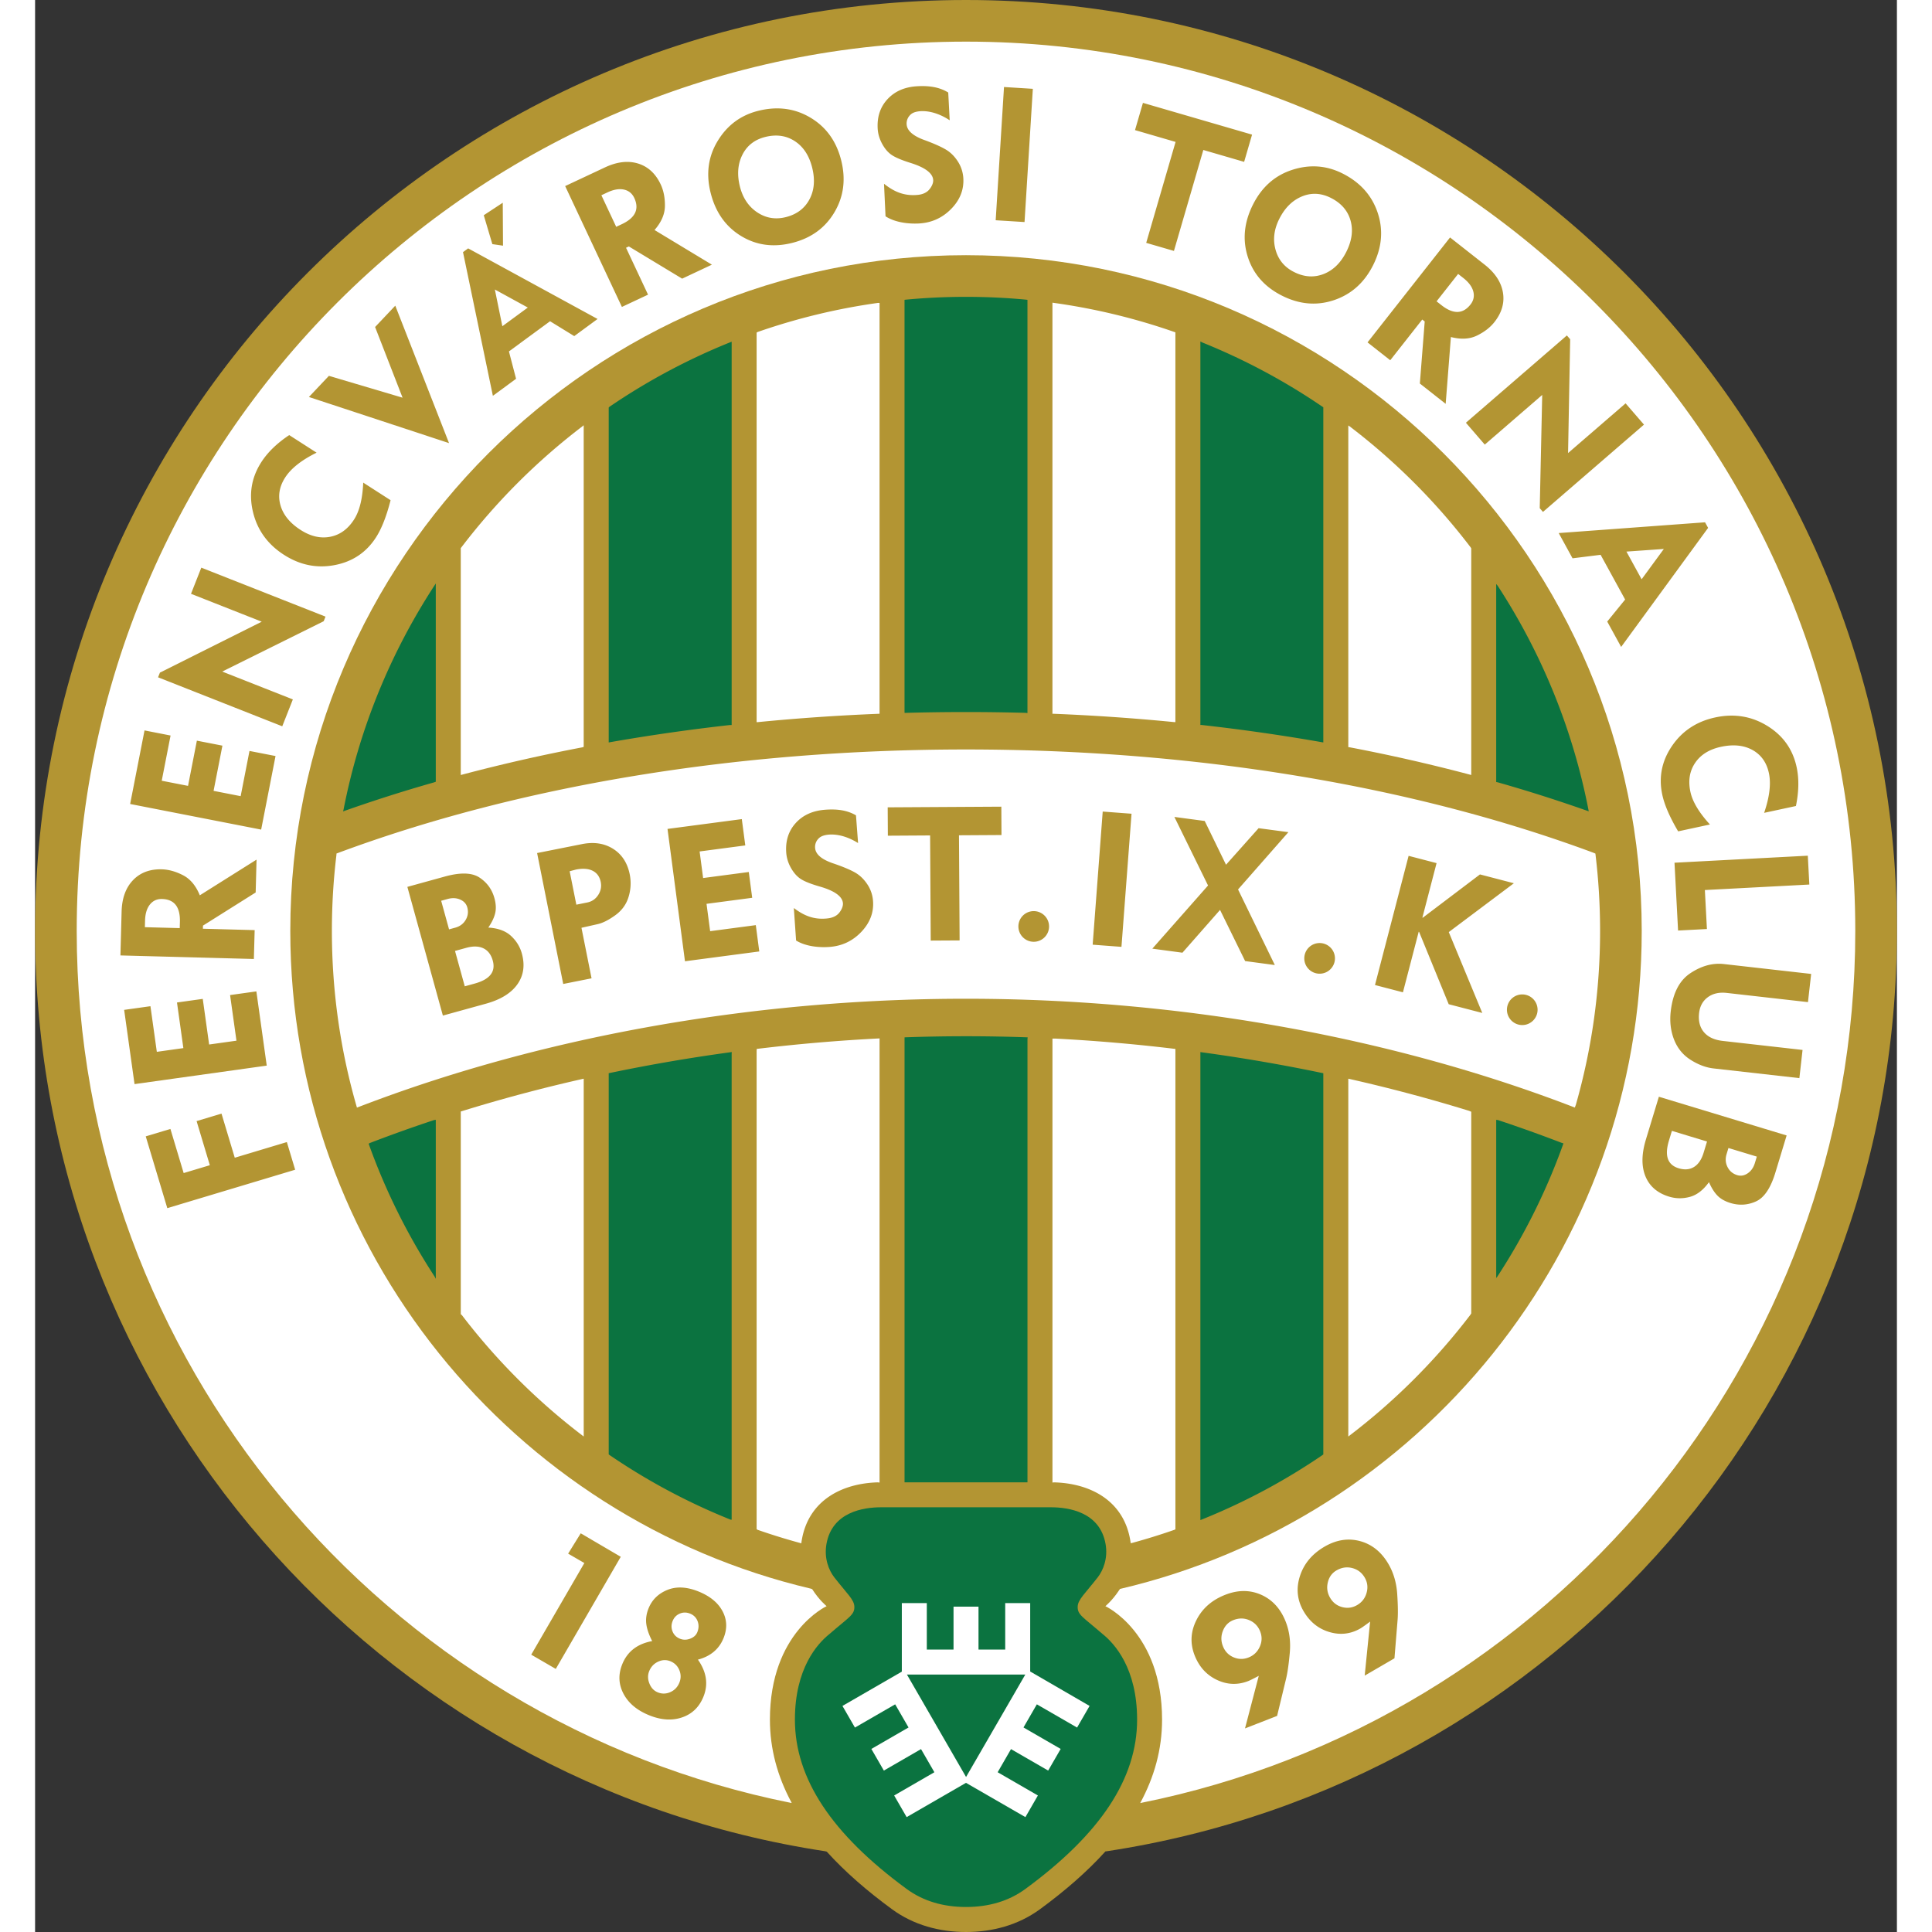
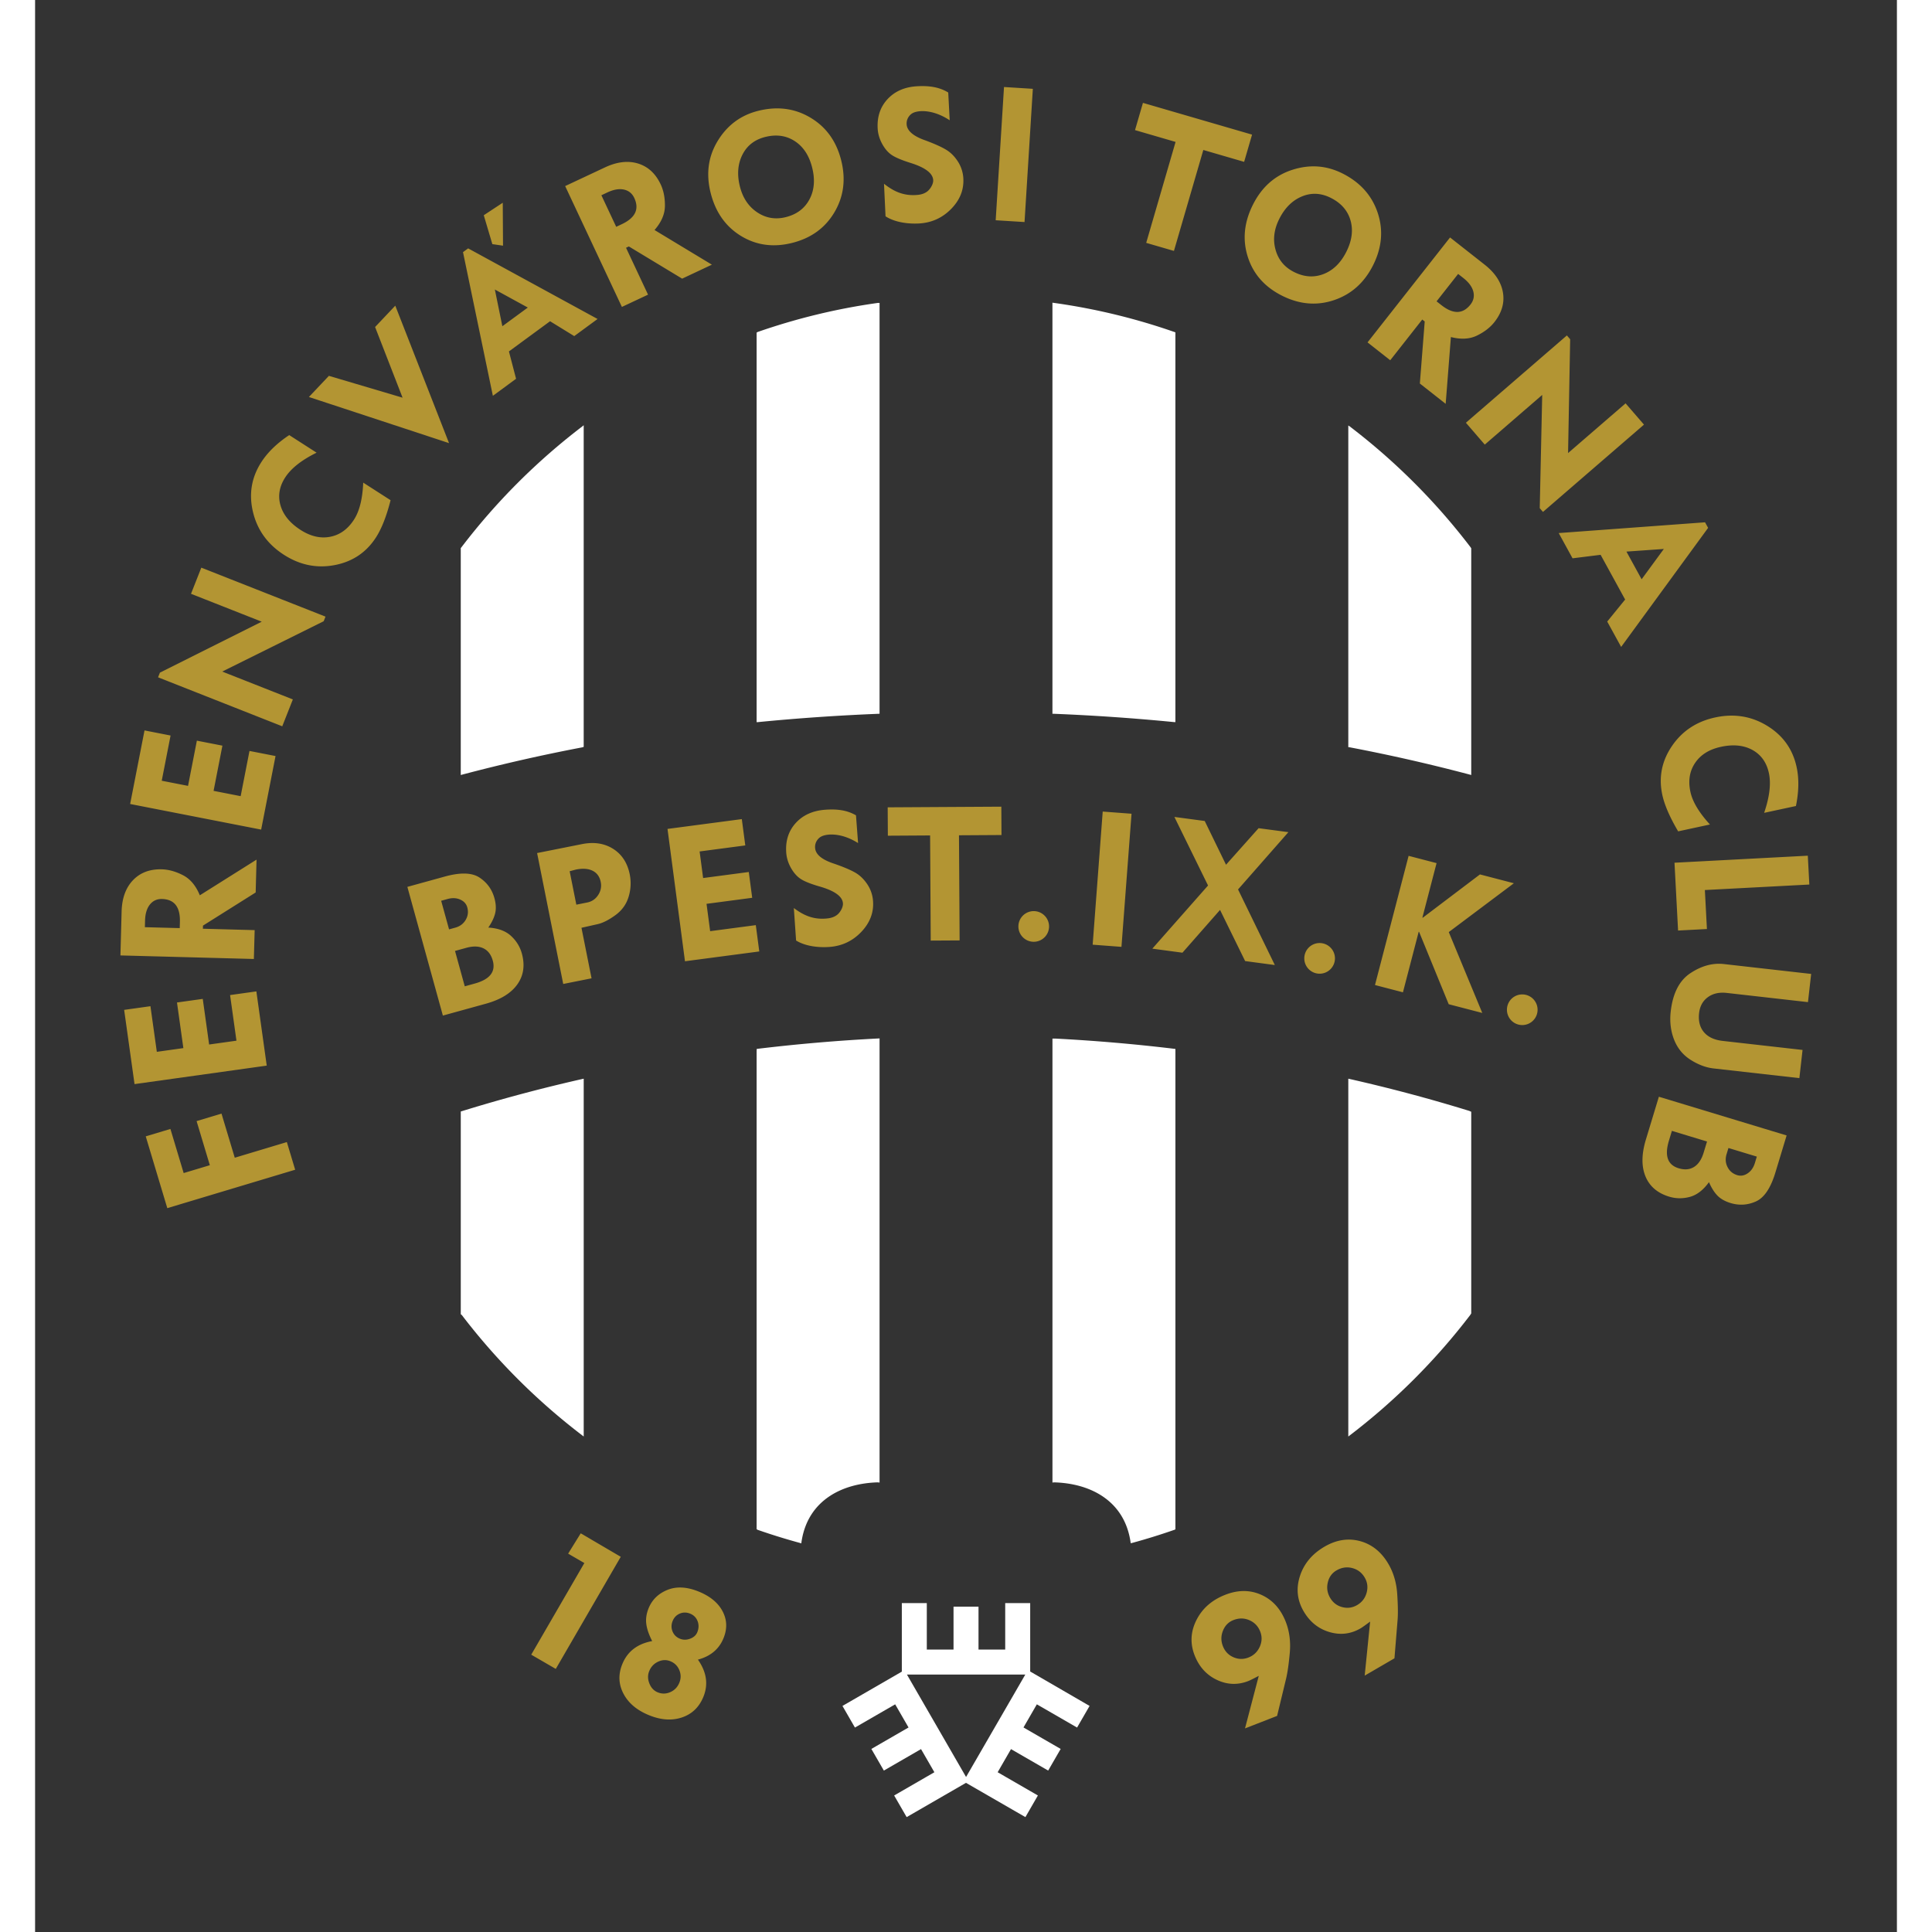
<svg xmlns="http://www.w3.org/2000/svg" width="768" height="768" version="1.2" viewBox="0 0 506.27 525.35">
  <rect x="0" y="0" width="506.27" height="525.35" fill="#333333" stroke="none" />
-   <path d="M214.85 503.39C93.22 484.937 0 379.92 0 253.13 0 113.33 113.34 0 253.14 0c139.8 0 253.13 113.34 253.13 253.13 0 126.8-93.246 231.84-214.91 250.27l-.309.035c-5 5.535-11.023 10.754-17.78 15.707-5.95 4.36-13 6.207-20.138 6.207-7.14 0-14.19-1.847-20.14-6.207-6.735-4.933-12.735-10.129-17.72-15.64z" fill="#b39533" />
-   <path d="M253.14 518.55c-6.27 0-11.695-1.645-16.125-4.89-20.457-14.993-30.402-30.06-30.402-46.06 0-13.898 6.078-20.645 9.418-23.3 5.328-4.63 6.84-5.192 6.746-7.458-.078-1.886-1.984-3.492-5.418-7.875-1.543-1.968-2.855-5.253-2.164-9.148 1.543-8.668 9.992-9.96 14.891-9.96h46.105c4.898 0 13.348 1.292 14.891 9.96.691 3.895-.621 7.18-2.168 9.148-3.43 4.383-5.336 5.989-5.41 7.875-.098 2.266 1.41 2.829 6.742 7.457 3.34 2.657 9.418 9.403 9.418 23.301 0 16-9.945 31.066-30.402 46.06-4.43 3.246-9.852 4.89-16.121 4.89z" fill="#0b7340" />
  <path d="M237.07 455.34h32.195l-16.113 27.859-16.082-27.859m28.418 20.348 9.992 5.766 3.399-5.883-10.008-5.778-.098-.074c1.473-2.547 2.805-4.851 3.625-6.277l10.94 6.316 3.4-5.883-16.149-9.359v-18.605h-6.793v12.637h-7.25l-.011-.137v-11.535h-6.793v11.535l-.008.137h-7.258v-12.637h-6.793v18.641l-16.145 9.324 3.394 5.883 10.941-6.316 3.637 6.297-.121.062-9.992 5.77 3.398 5.882 9.961-5.754.145-.085c1.476 2.554 2.808 4.867 3.632 6.293l-10.94 6.32 3.398 5.883 16.137-9.32 16.156 9.32 3.394-5.883s-7.289-4.207-10.94-6.32c.824-1.426 2.16-3.739 3.632-6.297z" fill="#fff" />
-   <path d="M294.73 432.47c-1.813 2.75-3.695 4.281-3.695 4.281s15.414 7.078 15.414 30.855c0 8.114-2.133 15.648-5.946 22.684l.336-.07c110.57-22.211 194.11-120.08 194.11-237.09 0-133.34-108.48-241.81-241.81-241.81-133.34 0-241.82 108.48-241.82 241.81 0 117.12 83.695 215.06 194.42 237.15l-.156-.328c-3.7-6.946-5.766-14.363-5.766-22.348 0-23.777 15.414-30.855 15.414-30.855s-2.035-1.656-3.914-4.617l-.34-.137c-81.061-19.102-141.58-92.047-141.58-178.86 0-101.32 82.427-183.74 183.74-183.74 101.31 0 183.74 82.426 183.74 183.74 0 86.918-60.66 159.93-141.87 178.93z" fill="#fff" />
  <g fill="#0b7340">
-     <path d="M397.31 304.5v43.023l.262-.324a171.929 171.929 0 0 0 18.023-36.285l-.606-.196a389.079 389.079 0 0 0-17.195-6.148zM397.71 159.28c11.945 18.34 20.496 39.082 24.762 61.328l-.594-.2a410.657 410.657 0 0 0-24.164-7.683l-.406-.074v-53.852zM316.87 92.848v104.3l.254-.02a531.998 531.998 0 0 1 32.812 4.696l.36.066v-91.145l-.317-.207a172.396 172.396 0 0 0-32.562-17.402zM236.42 193.19V81.53l.215-.031c5.43-.52 10.934-.781 16.5-.781 5.46 0 10.867.253 16.203.753l.508.06V193.9l-.516-.063a601.17 601.17 0 0 0-16.195-.22c-5.605 0-11.176.079-16.707.235zM155.98 201.89v-91.074l.191-.191a172.32 172.32 0 0 1 32.77-17.523l.47-.188v104.23l-.528.012a531.975 531.975 0 0 0-32.492 4.656zM108.4 212.77a404.632 404.632 0 0 0-24.66 7.867l.125-.422c4.297-22.137 12.844-42.773 24.75-61.03l.344-.528v53.922zM108.51 304.56a384.042 384.042 0 0 0-17.563 6.281l-.238.172a171.831 171.831 0 0 0 17.938 36.117l.312.602v-43.234zM189.41 286.59v126.66l-.324-.04a171.895 171.895 0 0 1-32.81-17.511l-.296-.207v-103.67l.496-.098a473.971 473.971 0 0 1 32.969-5.648zM269.85 282.56v120.51h-33.426V282.49l.008-.418a476.484 476.484 0 0 1 16.707-.297c5.586 0 11.176.102 16.766.3zM316.87 286.08v127.27l.207-.09a171.918 171.918 0 0 0 32.859-17.508l.36-.254v-103.67l-.481-.094a471.544 471.544 0 0 0-32.531-5.59z" />
-   </g>
+     </g>
  <g fill="#fff">
-     <path d="M418.97 300.4c4.29-15.027 6.586-30.883 6.586-47.27 0-7.117-.434-14.137-1.277-21.031l-.485-.2c-49.055-18.237-108.32-28.101-170.66-28.101-62.562 0-122.02 9.93-171.18 28.297l-.011.363a172.847 172.847 0 0 0-1.235 20.672c0 16.668 2.379 32.793 6.813 48.051l.375-.144c48.14-18.551 105.7-29.457 165.23-29.457 59.664 0 117.35 10.957 165.56 29.586z" />
    <path d="M357.09 293.32v97.297l.32-.246a173.933 173.933 0 0 0 32.816-32.773l.293-.45v-54.84l-.55-.238a435.432 435.432 0 0 0-32.383-8.64zM357.09 115.7v87.461l.434.055a473.94 473.94 0 0 1 32.66 7.43l.336.09v-61.638l-.172-.273a173.95 173.95 0 0 0-32.906-32.902zM276.64 82.305v111.8l.2-.02a570.332 570.332 0 0 1 32.753 2.254l.48.028v-106l-.257-.086a170.986 170.986 0 0 0-32.766-7.918zM196.2 196.37V90.44l.262-.16a171.256 171.256 0 0 1 32.742-7.914l.425.008v111.71a568.24 568.24 0 0 0-33.109 2.277zM115.75 210.74v-61.707l.14-.16a173.886 173.886 0 0 1 32.892-32.91l.398-.328v87.46l-.387.122a474.062 474.062 0 0 0-32.559 7.394zM148.73 293.42a434.2 434.2 0 0 0-32.461 8.66l-.516.156v55.121l.297.247a173.982 173.982 0 0 0 32.758 32.723l.375.289v-97.297zM229.63 283.05v120.09l-.488-.059c-9.73.278-18.734 4.86-20.637 15.555-.063.352-.114.696-.157 1.04l-.347-.114a172.933 172.933 0 0 1-11.531-3.574l-.27-.18v-129.99l.031-.597a478.785 478.785 0 0 1 33.406-2.856zM309.68 285.18a477.641 477.641 0 0 0-32.344-2.773l-.691.015v120.72l.406-.058c9.765.25 18.812 4.832 20.719 15.555.058.332.11.664.148.992l.41-.082a171.398 171.398 0 0 0 11.48-3.563l.27-.129v-130.63z" />
  </g>
  <g fill="#b39533">
    <path d="m101.23 241.16 10.168-2.805c4.25-1.175 7.398-1.086 9.445.27 2.051 1.351 3.406 3.219 4.063 5.61.418 1.51.488 2.866.207 4.066s-.903 2.511-1.871 3.925c2.656.164 4.715.918 6.168 2.262 1.457 1.344 2.441 2.938 2.949 4.781.887 3.207.476 6.008-1.227 8.407-1.707 2.398-4.554 4.148-8.543 5.25l-11.703 3.23-9.656-34.996m9.192 3.777 2.144 7.778 1.7-.469c1.253-.348 2.195-1.047 2.82-2.106.625-1.058.773-2.19.437-3.402-.27-.976-.914-1.687-1.937-2.133-1.024-.449-2.16-.496-3.418-.152l-1.747.484m3.766 13.641 2.652 9.618 2.692-.743c4.117-1.132 5.762-3.21 4.926-6.234-.45-1.629-1.297-2.75-2.543-3.352-1.246-.601-2.801-.648-4.668-.132zM136.51 231.96l12.18-2.426c3.273-.656 6.102-.222 8.492 1.281 2.387 1.512 3.89 3.825 4.516 6.938a12.417 12.417 0 0 1-.313 6.117c-.613 2.035-1.82 3.703-3.613 5-1.8 1.3-3.398 2.11-4.793 2.422l-4.406.992 2.742 13.742-7.703 1.535-7.102-35.602m8.852 4.95 1.816 9.09 2.95-.59c1.269-.254 2.265-.93 2.984-2.028.719-1.101.953-2.285.7-3.547-.286-1.441-1.02-2.46-2.196-3.05-1.18-.59-2.707-.7-4.586-.32zM171.97 225.4l20.203-2.668.945 7.156-12.418 1.64.953 7.227 12.418-1.64.926 7.015-12.418 1.641.985 7.434 12.414-1.641.945 7.156-20.203 2.668zM290.31 220.68l7.836.59-2.738 36.199-7.829-.59zM309.8 222.14l8.246 1.102 5.793 11.898 8.86-9.938 8.101 1.078-13.69 15.578 10.003 20.555-8.074-1.078-6.824-13.91-10.227 11.633-8.188-1.098 15.152-17.176zM373.49 232.72l7.602 1.98-3.856 14.817.106.027 15.55-11.773 9.223 2.402-17.703 13.281 9.11 21.988-9.13-2.375-8.05-19.672-.11-.027-4.285 16.46-7.601-1.98zM35.953 328.52 30.09 309l6.71-2.016 3.602 11.996 7.117-2.136-3.601-11.996 6.773-2.036 3.606 11.996 14.164-4.257 2.261 7.523zM27.043 294.79l-2.824-20.184 7.148-1 1.735 12.406L40.32 285l-1.734-12.402 7.008-.98 1.734 12.406 7.43-1.04-1.734-12.405 7.148-1 2.82 20.184zM23.207 259.8l.32-11.934c.098-3.629 1.13-6.469 3.098-8.527 1.969-2.055 4.582-3.04 7.84-2.953 1.855.05 3.777.585 5.754 1.601 1.98 1.02 3.504 2.84 4.574 5.465l15.426-9.703-.238 8.933-14.328 9.012-.024.848 14.078.375-.215 7.851-36.285-.968m6.649-7.68 9.476.254.047-1.688c.11-4.062-1.511-6.14-4.855-6.23-1.367-.035-2.465.465-3.297 1.5-.832 1.039-1.274 2.492-1.324 4.37zM25.848 218.62l3.91-20.004 7.082 1.387-2.402 12.293 7.152 1.398 2.402-12.293 6.946 1.356-2.403 12.293 7.364 1.441 2.402-12.293 7.082 1.383-3.91 20.004zM61.629 169.05l-19.23-7.582 2.8-7.11 33.774 13.317-.496 1.25-27.594 13.688 19.21 7.574-2.882 7.308-33.77-13.32.504-1.273zM69.105 118.31l7.441 4.781c-4.105 2.028-6.953 4.278-8.547 6.758-1.593 2.477-2.011 5.008-1.261 7.594.754 2.582 2.57 4.8 5.457 6.656 2.73 1.754 5.418 2.375 8.058 1.86 2.645-.512 4.805-2.079 6.485-4.696 1.476-2.293 2.304-5.637 2.488-10.027l7.441 4.781c-1.105 4.344-2.425 7.707-3.957 10.094-2.636 4.102-6.382 6.618-11.241 7.547-4.856.93-9.454-.004-13.794-2.793-4.421-2.836-7.222-6.699-8.41-11.586s-.441-9.422 2.246-13.602c1.73-2.695 4.262-5.148 7.594-7.367zM74.457 107.95l5.441-5.75 20.031 5.938-7.472-19.216 5.488-5.804 14.617 37.375zM144.14 50.598l10.805-5.07c3.285-1.543 6.29-1.895 9.012-1.063 2.722.836 4.773 2.73 6.16 5.68.789 1.68 1.172 3.633 1.148 5.86-.02 2.226-.96 4.405-2.824 6.542l15.594 9.422-8.086 3.801-14.488-8.758-.77.36 5.985 12.75-7.11 3.335-15.425-32.859m9.847 2.493 4.031 8.582 1.524-.715c3.68-1.73 4.808-4.106 3.387-7.137-.582-1.234-1.52-1.992-2.82-2.273-1.302-.278-2.802-.02-4.497.777zM183.7 52.457c-1.305-5.195-.66-9.918 1.934-14.164 2.593-4.246 6.246-6.96 10.969-8.148 5.218-1.313 9.964-.696 14.234 1.847s7.054 6.41 8.359 11.605c1.297 5.16.684 9.871-1.84 14.13-2.523 4.257-6.351 7.03-11.48 8.32-5.133 1.289-9.781.652-13.953-1.907-4.168-2.558-6.906-6.453-8.222-11.684m15.07-15.27c-2.977.692-5.114 2.301-6.407 4.832-1.293 2.528-1.53 5.43-.707 8.711.782 3.102 2.352 5.438 4.711 7.012 2.364 1.574 4.953 2.004 7.774 1.297 2.964-.742 5.105-2.352 6.425-4.82 1.317-2.47 1.563-5.352.735-8.649-.813-3.242-2.363-5.625-4.645-7.14-2.28-1.52-4.91-1.934-7.886-1.243zM263.47 23.66l7.84.492-2.258 36.227-7.844-.488zM331.16 55.652c2.402-4.79 5.969-7.945 10.707-9.473 4.734-1.527 9.277-1.199 13.629.98 4.813 2.415 8.004 5.977 9.582 10.692 1.574 4.71 1.16 9.46-1.238 14.25-2.387 4.754-5.926 7.922-10.617 9.504-4.688 1.582-9.399 1.183-14.125-1.188-4.73-2.37-7.844-5.886-9.328-10.547-1.493-4.66-1.028-9.398 1.39-14.219m21.383-1.738c-2.707-1.418-5.375-1.594-8.008-.52-2.628 1.07-4.703 3.118-6.218 6.141-1.434 2.856-1.77 5.652-1.004 8.387.761 2.734 2.441 4.754 5.043 6.054 2.73 1.372 5.402 1.551 8.011.54 2.61-1.012 4.68-3.036 6.204-6.075 1.496-2.988 1.875-5.8 1.14-8.441-.738-2.637-2.46-4.668-5.168-6.086zM384.76 64.57l9.383 7.379c2.855 2.242 4.515 4.765 4.992 7.574.477 2.809-.293 5.492-2.309 8.055-1.148 1.46-2.722 2.68-4.722 3.66-1.996.98-4.367 1.113-7.114.41l-1.421 18.164-7.02-5.523 1.32-16.875-.668-.524-8.707 11.07-6.172-4.855L384.76 64.57m2.196 9.918-5.864 7.453 1.325 1.039c3.199 2.516 5.832 2.457 7.898-.172.844-1.074 1.098-2.258.766-3.543-.336-1.285-1.239-2.508-2.715-3.672zM454.93 143.54l-23.648 32.371-3.785-6.898 4.87-5.985-6.667-12.164-7.633.95-3.762-6.864 39.793-2.926.832 1.516m-12.039 5.734-10.168.715 4.125 7.528zM478.81 219.17l-8.645 1.86c1.481-4.329 1.91-7.934 1.293-10.813-.62-2.882-2.109-4.972-4.46-6.277-2.356-1.3-5.211-1.59-8.563-.867-3.176.68-5.52 2.137-7.027 4.363-1.512 2.227-1.942 4.86-1.285 7.903.574 2.664 2.34 5.617 5.304 8.859l-8.644 1.863c-2.281-3.863-3.715-7.175-4.313-9.949-1.023-4.765-.14-9.195 2.645-13.277 2.789-4.082 6.707-6.664 11.75-7.75 5.137-1.105 9.848-.344 14.133 2.281 4.293 2.63 6.957 6.371 8 11.23.676 3.133.613 6.657-.188 10.574zM482.04 232.68l.414 7.844-28.406 1.496.559 10.602-7.844.41-.973-18.44zM482.95 264.83l-.867 7.668-22.078-2.5c-2.055-.23-3.77.152-5.145 1.16-1.375 1.004-2.168 2.442-2.379 4.309-.246 2.144.196 3.879 1.317 5.207 1.12 1.324 2.828 2.117 5.12 2.375l21.692 2.453-.863 7.664-23.352-2.637c-2.051-.234-4.121-1.008-6.207-2.328-2.086-1.316-3.586-3.152-4.512-5.504-.918-2.351-1.223-4.898-.914-7.64.562-4.973 2.351-8.453 5.371-10.441 3.012-1.989 6.043-2.813 9.082-2.47zM476.28 308.75l-3.059 10.098c-1.277 4.215-3.035 6.828-5.273 7.84s-4.543 1.156-6.914.441c-1.5-.457-2.688-1.125-3.547-2-.863-.883-1.64-2.105-2.32-3.68-1.555 2.157-3.293 3.493-5.207 4.008-1.914.512-3.785.493-5.617-.062-3.184-.965-5.333-2.809-6.45-5.527-1.117-2.723-1.074-6.067.125-10.023l3.524-11.621 34.738 10.527m-21.645 1.648-9.551-2.895-.809 2.676c-1.238 4.086-.36 6.582 2.64 7.492 1.618.493 3.02.371 4.192-.359 1.176-.73 2.043-2.023 2.606-3.875l.922-3.04m13.543 4.106-7.72-2.34-.51 1.684c-.376 1.246-.29 2.414.273 3.512.558 1.094 1.437 1.82 2.64 2.187.969.293 1.914.125 2.836-.5.926-.628 1.578-1.562 1.953-2.808zM148.37 416.94l10.887 6.383-17.668 30.488-6.676-3.871 14.445-24.918-4.41-2.555zM180.24 451.29c2.36 3.363 2.86 6.723 1.496 10.086-1.14 2.813-3.078 4.688-5.8 5.617-2.723.93-5.708.738-8.954-.578-3.312-1.344-5.644-3.3-6.988-5.867-1.344-2.57-1.453-5.246-.32-8.035 1.394-3.442 4.101-5.528 8.128-6.27-.89-1.726-1.425-3.281-1.601-4.66-.176-1.375.031-2.79.613-4.234.953-2.348 2.66-4.02 5.125-5.02s5.297-.851 8.492.441c3.114 1.266 5.278 3.047 6.504 5.352 1.223 2.305 1.317 4.746.27 7.32-1.211 2.985-3.531 4.934-6.965 5.848m-5.047 6.262c.465-1.145.457-2.285-.016-3.426-.476-1.137-1.285-1.938-2.433-2.402-1.09-.442-2.203-.403-3.336.125-1.129.527-1.934 1.378-2.41 2.558-.438 1.078-.422 2.203.05 3.38.465 1.175 1.223 1.972 2.266 2.397 1.145.461 2.293.442 3.434-.07 1.144-.512 1.957-1.363 2.445-2.562m4.875-13.715c.422-1.043.45-2.047.082-3.008-.371-.965-1.05-1.649-2.031-2.047-.969-.39-1.906-.395-2.813-.008-.91.387-1.554 1.055-1.937 1.996-.395.977-.406 1.926-.031 2.856.375.925 1.047 1.582 2.011 1.976.883.356 1.809.356 2.774-.008.969-.363 1.617-.949 1.945-1.758zM337.73 466.59l-8.727 3.398 3.743-14.289c-1.473.774-2.422 1.246-2.848 1.41-2.89 1.126-5.742 1.016-8.559-.324-2.816-1.343-4.824-3.566-6.039-6.672-1.261-3.242-1.094-6.44.504-9.601 1.598-3.16 4.215-5.45 7.856-6.867 3.469-1.352 6.73-1.344 9.785.023 3.05 1.371 5.266 3.82 6.644 7.352 1 2.57 1.364 5.394 1.086 8.46-.277 3.07-.617 5.415-1.011 7.032l-2.434 10.078m-4.59-22.934c-.562-1.45-1.547-2.48-2.945-3.086-1.395-.61-2.844-.621-4.34-.035-1.328.515-2.273 1.476-2.84 2.875-.566 1.402-.574 2.8-.027 4.199.55 1.418 1.5 2.426 2.856 3.02 1.351.593 2.714.62 4.093.085 1.414-.55 2.434-1.515 3.067-2.902.629-1.387.675-2.773.136-4.156zM369.64 450.93l-8.094 4.707 1.48-14.695c-1.331.992-2.195 1.605-2.59 1.836-2.679 1.558-5.515 1.89-8.503 1-2.992-.89-5.324-2.778-7-5.656-1.746-3.008-2.078-6.196-.992-9.563 1.09-3.37 3.324-6.035 6.699-8 3.219-1.87 6.441-2.367 9.672-1.492 3.227.883 5.797 2.96 7.703 6.238 1.387 2.383 2.18 5.117 2.379 8.192.203 3.074.234 5.441.09 7.097l-.844 10.336m-8.082-21.945c-.785-1.347-1.91-2.21-3.387-2.594-1.472-.386-2.906-.171-4.293.637-1.234.715-2.02 1.809-2.363 3.281-.344 1.47-.133 2.852.621 4.153.766 1.316 1.86 2.164 3.29 2.539 1.425.379 2.78.195 4.058-.547 1.312-.762 2.172-1.875 2.582-3.344.406-1.469.238-2.844-.508-4.125zM275.72 251.92c0 2.3-1.867 4.168-4.168 4.168s-4.168-1.867-4.168-4.168 1.867-4.168 4.168-4.168 4.168 1.867 4.168 4.168zM353.46 260.6c0 2.3-1.867 4.168-4.168 4.168s-4.168-1.867-4.168-4.168 1.867-4.168 4.168-4.168 4.168 1.867 4.168 4.168zM408.56 274.57c0 2.3-1.867 4.164-4.168 4.164a4.166 4.166 0 1 1 0-8.332 4.17 4.17 0 0 1 4.168 4.168zM231.84 219.53l30.902-.18.043 7.711-11.559.07.172 28.587-7.856.046-.168-28.59-11.488.07zM301.25 27.973l29.672 8.633-2.156 7.406-11.098-3.23-7.989 27.449-7.542-2.192 7.988-27.449-11.031-3.21zM206.32 246.91c2.52 1.895 5.324 3.313 9.324 2.805.938-.121 2.117-.485 2.91-1.39.625-.716 1.184-1.794 1.118-2.704-.141-1.875-2.258-3.398-6.352-4.57-2.344-.68-4.027-1.344-5.055-2-1.03-.653-1.93-1.649-2.699-2.993-.766-1.34-1.203-2.734-1.312-4.187-.235-3.223.62-5.91 2.578-8.07 1.957-2.16 4.629-3.368 8.023-3.618 3.129-.23 5.89.082 8.363 1.52l.57 7.543c-3.945-2.477-7.179-2.492-8.722-2.195-.86.168-1.602.445-2.184 1.14a3.207 3.207 0 0 0-.777 2.387c.133 1.777 1.863 3.203 5.195 4.285 2.446.848 4.313 1.633 5.61 2.36 1.297.726 2.41 1.78 3.351 3.175a9.307 9.307 0 0 1 1.594 4.618c.23 3.101-.828 5.894-3.18 8.375s-5.242 3.851-8.671 4.101c-2.727.2-6.403-.101-9.07-1.746zM230.84 49.969c2.477 1.953 5.246 3.434 9.258 3.016.941-.098 2.125-.434 2.941-1.325.64-.699 1.223-1.765 1.176-2.675-.098-1.88-2.18-3.45-6.246-4.711-2.324-.73-3.992-1.438-5.008-2.118-1.016-.675-1.89-1.69-2.629-3.05-.738-1.356-1.144-2.762-1.219-4.22-.164-3.222.758-5.89 2.762-8.007s4.703-3.262 8.102-3.434c3.132-.16 5.89.215 8.328 1.711l.398 7.551c-3.886-2.562-7.12-2.652-8.672-2.39-.863.144-1.61.406-2.207 1.09a3.226 3.226 0 0 0-.832 2.37c.094 1.774 1.79 3.243 5.094 4.399 2.43.902 4.281 1.73 5.559 2.488 1.277.75 2.37 1.836 3.277 3.246a9.38 9.38 0 0 1 1.492 4.653c.157 3.11-.965 5.879-3.37 8.304-2.407 2.426-5.325 3.73-8.762 3.903-2.731.14-6.403-.25-9.028-1.95zM127.17 55.129l-5.164 3.398 2.332 7.856 2.902.422zM416.85 123.2l15.641-13.52 5 5.785-27.465 23.738-.879-1.02.672-30.792-15.617 13.508-5.137-5.946 27.461-23.738.895 1.036zM117.76 67.539l35.191 19.199-6.344 4.656-6.574-4.043-11.184 8.207L130.79 103l-6.308 4.629-8.121-39.067 1.398-1.023m7.262 11.184 2.039 9.985 6.922-5.079z" />
  </g>
</svg>